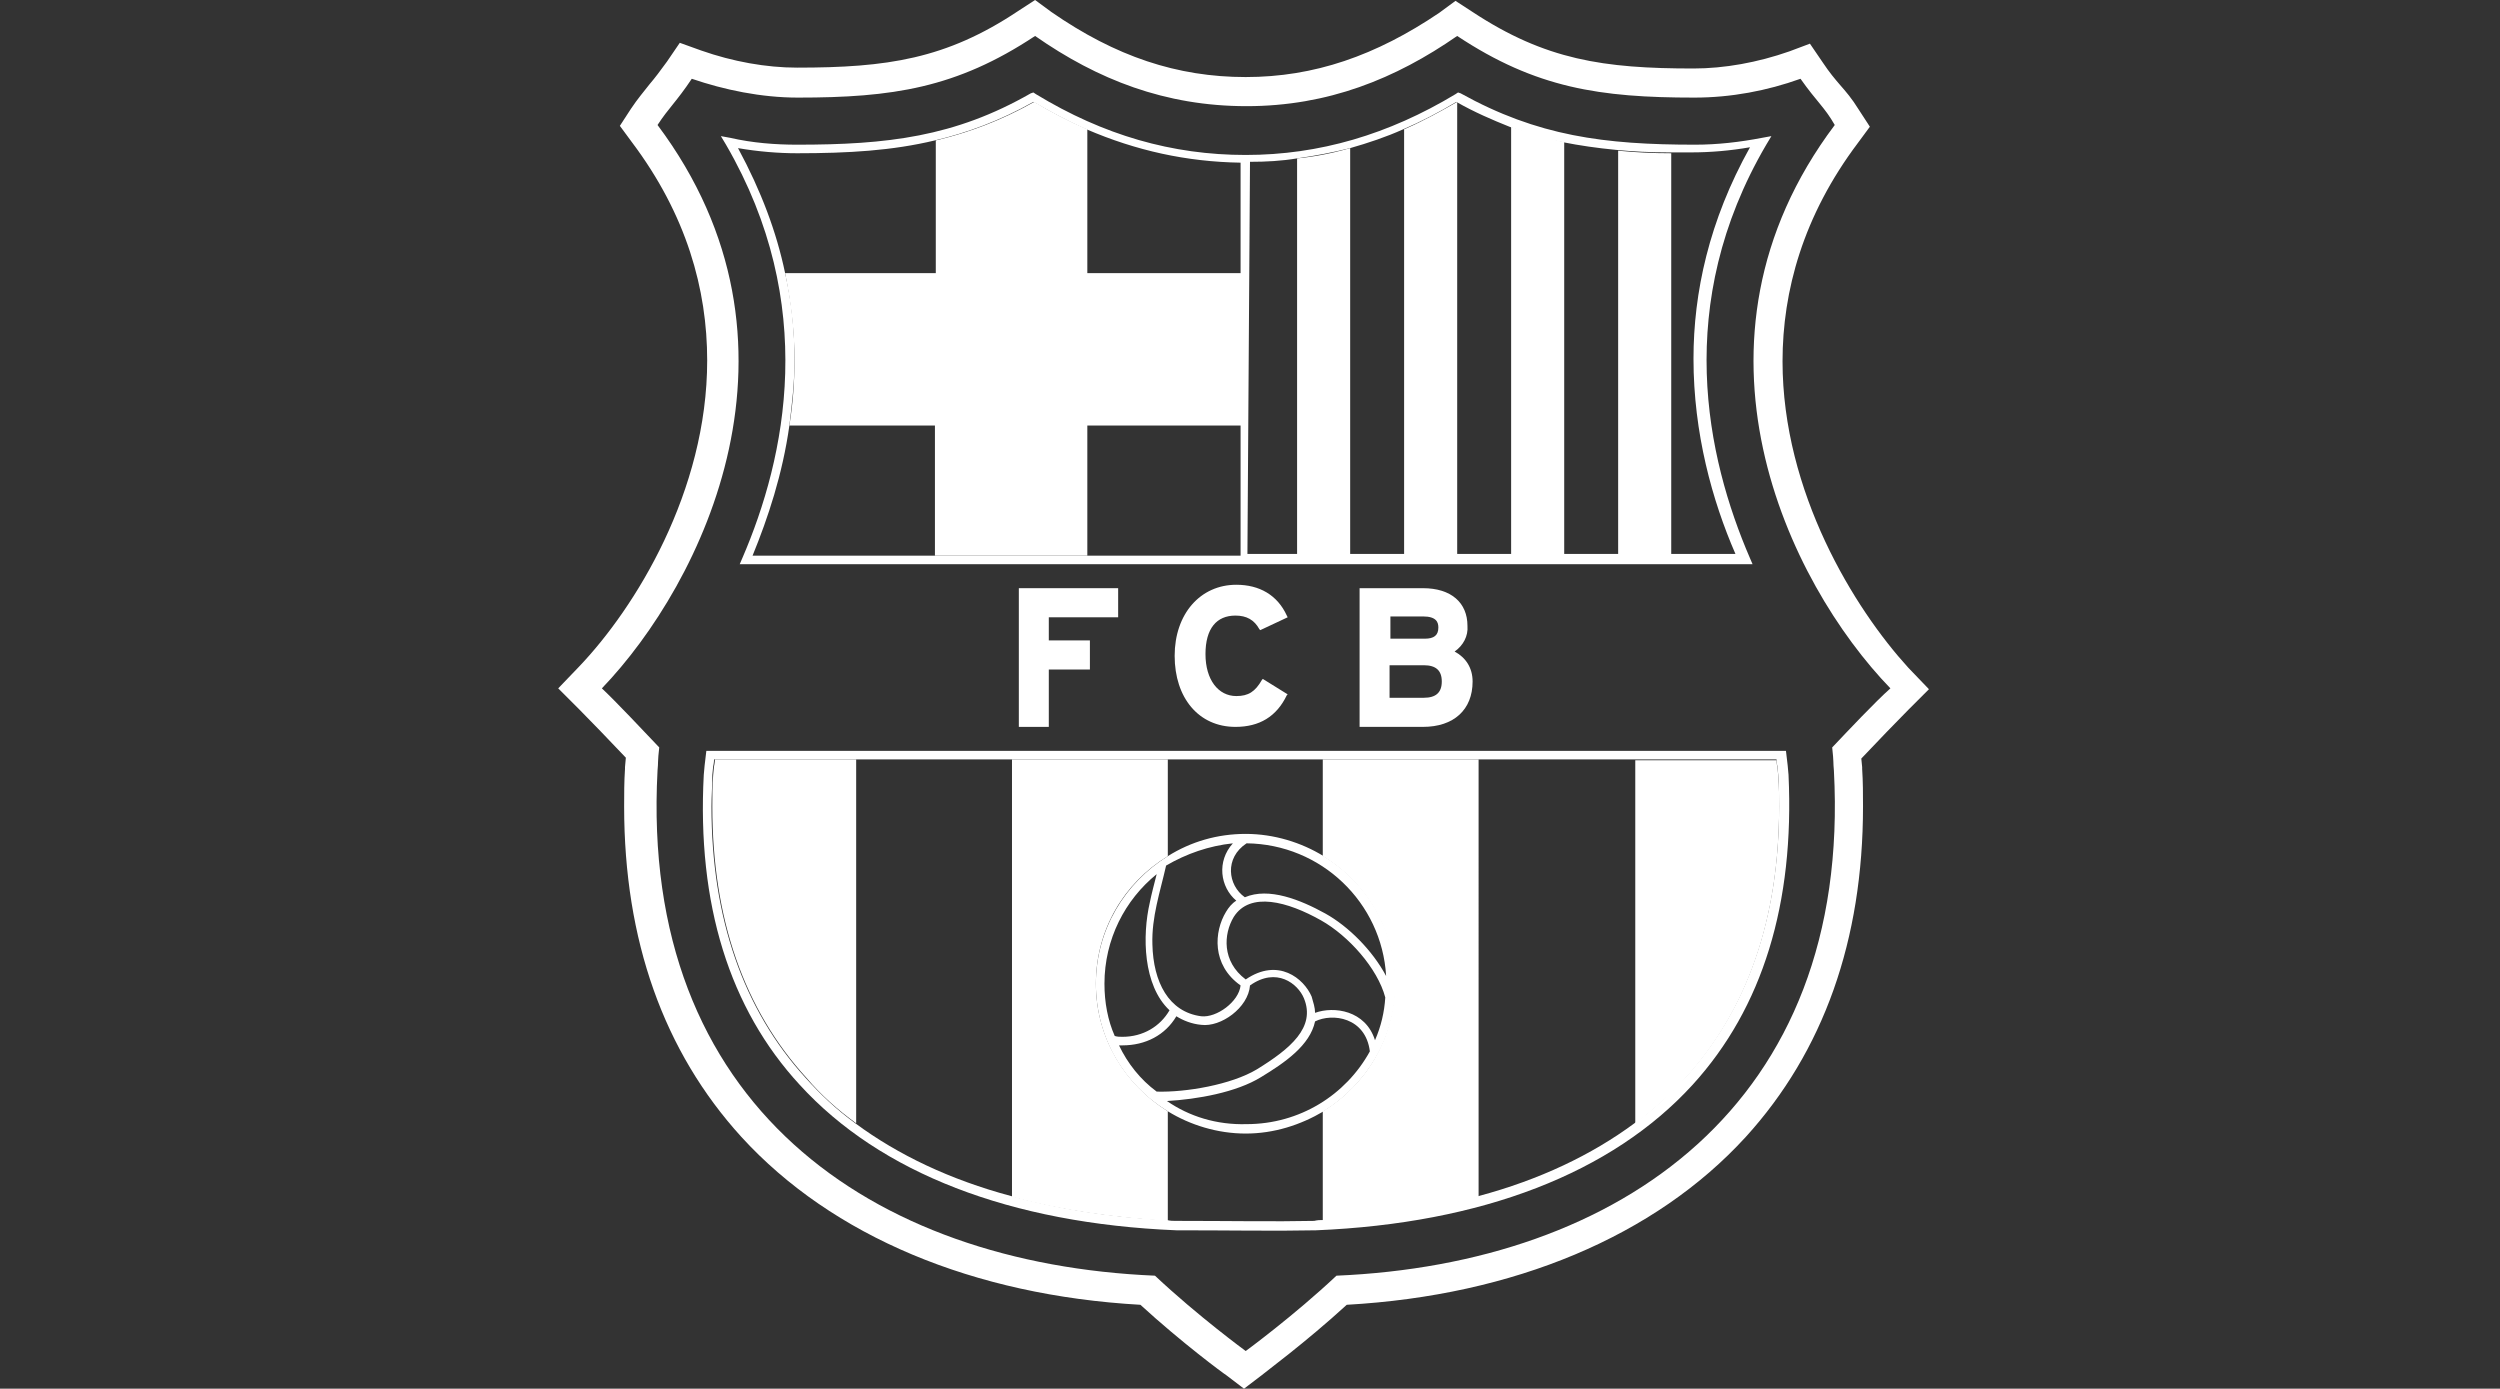
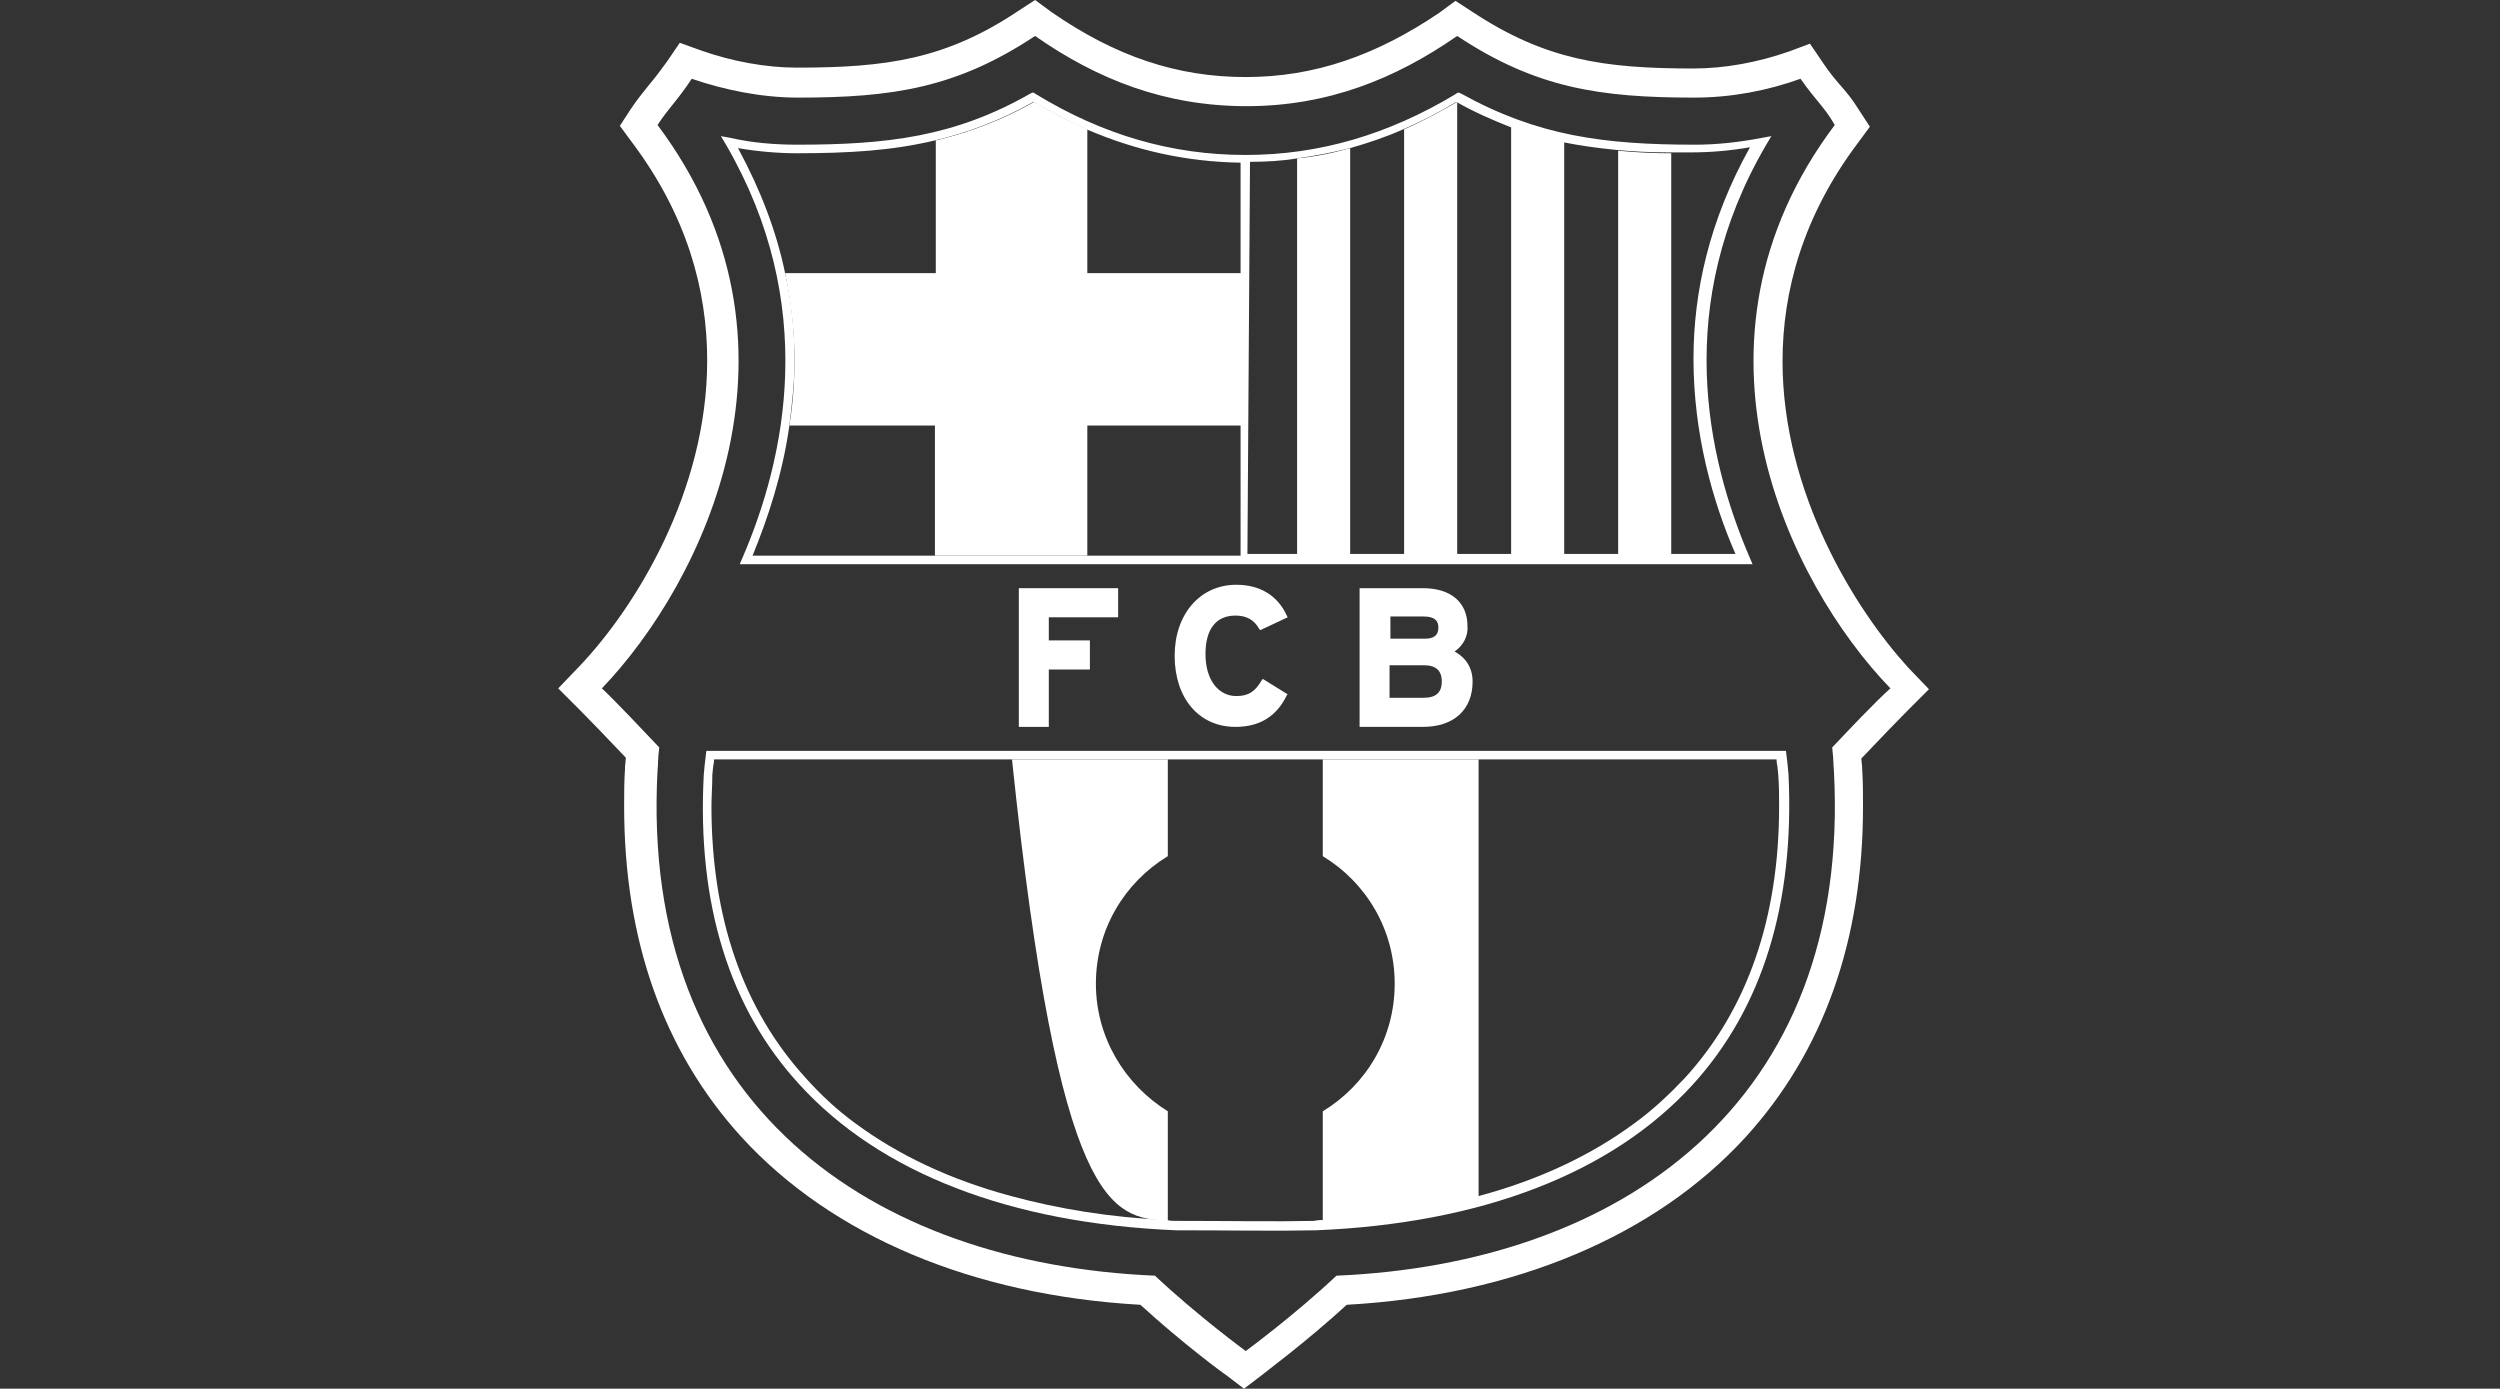
<svg xmlns="http://www.w3.org/2000/svg" version="1.1" id="uuid-39b5d5f3-a2d2-4c22-8c44-0c2100514f56" x="0px" y="0px" viewBox="0 0 292 162.2" style="enable-background:new 0 0 292 162.2;" xml:space="preserve">
  <rect x="0" y="0" width="292" height="162.2" fill="#333333" stroke="none" />
  <style type="text/css">
	.st0{fill:#FFFFFF;}
</style>
  <g id="uuid-e82348e2-3ecc-4c64-b495-5b15d3ff897f">
    <path class="st0" d="M208.2,42.2c0-8.2,2.4-17,8.8-25.5l1.4-1.9l-1.3-2c-0.8-1.3-1.5-2.1-2.2-2.9c-0.6-0.7-1.2-1.4-2-2.6l-1.5-2.2   L209,6c-3.7,1.3-7.6,2-11.2,2c-10.5,0-17.3-1-25.8-6.6l-2-1.3l-1.9,1.4C160.7,6.5,153.5,9,145.5,9s-15.2-2.4-22.7-7.6L120.9,0   l-2,1.3c-8.4,5.6-15.3,6.6-25.8,6.6c-3.6,0-7.5-0.7-11.2-2l-2.5-0.9l-1.5,2.2c-0.8,1.1-1.4,1.9-2,2.6c-0.7,0.9-1.4,1.7-2.2,2.9   l-1.3,2l1.4,1.9c6.4,8.5,8.8,17.2,8.8,25.5c0,15.3-8.4,28.9-15,35.8l-2.4,2.5l2.4,2.4c1.3,1.3,3.6,3.7,5.5,5.7   c0,0.1-0.1,1.1-0.1,1.1l0,0.2c-0.1,1.5-0.1,3-0.1,4.4c0,15.6,4.6,28.6,13.7,38.6c10.6,11.6,27.1,18.5,46.6,19.6   c4.8,4.4,9.8,8.1,10,8.2l2.1,1.6l2.1-1.6c0.2-0.2,5.1-3.8,9.9-8.2c19.5-1.1,36-8,46.6-19.6c9.1-10,13.7-23,13.7-38.6   c0-1.4,0-2.9-0.1-4.4v0l0-0.2c0,0-0.1-0.9-0.1-1c1.8-1.9,4.2-4.4,5.5-5.7l2.4-2.4l-2.4-2.5C216.6,71.1,208.2,57.5,208.2,42.2   L208.2,42.2z M214,87.3c0.2,1.8,0.1,1.7,0.2,2.7c2.1,39.1-25.2,57.6-58.1,59c-5,4.7-10.6,8.8-10.6,8.8s-5.6-4.1-10.6-8.8   c-33-1.4-60.2-19.9-58.1-59c0.1-1,0-1,0.2-2.7c-1.9-2-5-5.3-6.7-6.9c11.8-12.3,25.6-40.3,6.5-65.8c1.3-2,2.2-2.7,4-5.4   c3.8,1.3,8.1,2.2,12.4,2.2c11,0,18.5-1.1,27.7-7.2c7.3,5.1,15.2,8.2,24.7,8.2s17.4-3.2,24.6-8.2c9.2,6.1,16.7,7.2,27.7,7.2   c4.3,0,8.5-0.8,12.4-2.2c1.9,2.7,2.8,3.3,4,5.4c-19.1,25.4-5.4,53.5,6.5,65.8C219,82,215.9,85.3,214,87.3z" />
    <path class="st0" d="M82.5,87.7l-0.2,1.7l-0.1,1.1c-0.8,15.1,3,27.3,11.2,36.2c9.4,10.3,24.6,16.2,44,17c0,0,0.3,0,0.3,0   c5.8,0,11.3,0.1,16,0c19.4-0.8,34.6-6.7,44-17c8.2-9,11.9-21.2,11.2-36.2c0,0-0.1-1.1-0.1-1.1l-0.2-1.7l-0.5,0L82.5,87.7L82.5,87.7   z M83.2,90.5l0.1-1c0,0,0.1-0.4,0.1-0.8h124.1c0,0.4,0.1,0.8,0.1,0.8l0.1,1c0.1,1.2,0.1,2.5,0.1,3.7c0,13-3.7,23.7-11,31.7   c-1.8,1.9-3.7,3.7-5.9,5.3c-5,3.7-11.1,6.6-18.2,8.5c-5.5,1.5-11.6,2.4-18.2,2.8c-0.3,0-0.6,0-1,0.1c-4.6,0.1-10.1,0-15.9,0h-0.3   c-0.3,0-0.6,0-1-0.1c-6.6-0.3-12.7-1.3-18.2-2.8c-7.1-1.9-13.2-4.8-18.2-8.5c-2.2-1.6-4.1-3.4-5.8-5.3c-7.3-8-11-18.7-11-31.7   C83.1,93,83.2,91.8,83.2,90.5z" />
-     <path class="st0" d="M154.6,129.8c5-3.1,8.4-8.6,8.4-14.9s-3.3-11.8-8.4-14.9c-2.6-1.6-5.8-2.6-9.1-2.6s-6.4,0.9-9.1,2.6   c-5,3.1-8.4,8.6-8.4,14.9s3.3,11.8,8.4,14.9c2.6,1.6,5.8,2.6,9.1,2.6S151.9,131.4,154.6,129.8z M160.6,121.5c-1.1-3.5-4.8-4-7-3.2   c0-0.6-0.2-1.2-0.4-1.9c-0.9-2.1-3.9-4.6-7.7-2c-2.8-2.1-2.6-5.3-1.4-7.3c1.9-3,6.3-1.8,10.2,0.4c3.2,1.8,6.6,5.6,7.5,9   C161.7,118.2,161.3,119.9,160.6,121.5L160.6,121.5z M145.6,98.5c8.7,0.1,15.8,6.9,16.3,15.5c-1.6-3-4.4-5.8-7.1-7.3   c-2.9-1.6-6.6-3.1-9.4-1.9C143.4,103.4,143,100.2,145.6,98.5L145.6,98.5z M144,98.5c-1.9,2.1-1.5,5.1,0.4,6.7   c-0.5,0.3-0.9,0.8-1.2,1.3c-1.4,2.3-1.7,6.2,1.7,8.6c-0.2,1.9-2.8,3.8-4.6,3.6c-3.8-0.5-5.6-4-5.7-8.4c-0.1-3.2,0.9-6.1,1.6-9.2   C138.6,99.7,141.2,98.8,144,98.5L144,98.5z M129,114.9c0-5.2,2.4-9.8,6.1-12.8c-0.3,1.2-0.6,2.3-0.8,3.3c-0.9,3.9-0.8,9.7,2.3,12.6   c-1.1,1.9-3.1,3.1-5.5,3.1c-0.3,0-0.6,0-0.9-0.1C129.4,119.2,129,117.1,129,114.9L129,114.9z M130.7,122.1c0.1,0,0.3,0,0.4,0   c2.7,0,5-1.2,6.3-3.4c0.8,0.5,1.8,0.9,2.9,1c2.3,0.3,5.5-2,5.7-4.6c3.1-2.2,5.6-0.2,6.3,1.5c1.4,3.4-1.6,5.9-5.5,8.3   c-3,1.8-8.3,2.7-11.7,2.6C133.2,126.1,131.7,124.2,130.7,122.1L130.7,122.1z M136.3,128.6c3.5-0.2,8.1-1,11-2.8   c2.8-1.7,5.7-3.7,6.3-6.5c2-1,5.9-0.5,6.4,3.5c-2.8,5.1-8.2,8.5-14.4,8.5C142.1,131.4,138.9,130.4,136.3,128.6L136.3,128.6z" />
-     <path class="st0" d="M100,131.2V88.7H83.5c0,0.4-0.1,0.8-0.1,0.8l-0.1,1c-0.1,1.3-0.1,2.5-0.1,3.7c0,13.1,3.7,23.7,11,31.7   C95.9,127.9,97.8,129.6,100,131.2z" />
-     <path class="st0" d="M196.8,126c7.3-8,11-18.7,11-31.7c0-1.2,0-2.4-0.1-3.7l-0.1-1c0,0-0.1-0.4-0.1-0.8H191v42.5   C193.1,129.6,195.1,127.9,196.8,126L196.8,126z" />
-     <path class="st0" d="M136.4,142.6v-12.8c-5-3.1-8.4-8.6-8.4-14.9s3.3-11.8,8.4-14.9V88.7h-18.2v51.1   C123.7,141.3,129.8,142.2,136.4,142.6L136.4,142.6z" />
+     <path class="st0" d="M136.4,142.6v-12.8c-5-3.1-8.4-8.6-8.4-14.9s3.3-11.8,8.4-14.9V88.7h-18.2C123.7,141.3,129.8,142.2,136.4,142.6L136.4,142.6z" />
    <path class="st0" d="M162.9,114.9c0,6.3-3.3,11.8-8.4,14.9v12.8c6.6-0.3,12.7-1.3,18.2-2.8V88.7h-18.2V100   C159.6,103.1,162.9,108.6,162.9,114.9L162.9,114.9z" />
    <path class="st0" d="M130.6,72.1v-3.4H119v16.2h3.5v-6.7h4.8v-3.4h-4.8v-2.7L130.6,72.1L130.6,72.1z" />
    <path class="st0" d="M144.3,71.9c1.3,0,2.2,0.5,2.8,1.6l0.1,0.1l3.2-1.5l-0.1-0.2c-1.1-2.4-3.2-3.6-5.9-3.6c-4.2,0-7.2,3.4-7.2,8.3   s2.8,8.3,7.1,8.3c2.8,0,4.8-1.2,6-3.7l0.1-0.1l-2.9-1.8l-0.1,0.1c-0.8,1.4-1.6,1.9-3,1.9c-2.1,0-3.6-1.9-3.6-4.9   S142.1,71.9,144.3,71.9L144.3,71.9z" />
    <path class="st0" d="M171.4,73.1c0-2.7-1.9-4.4-5.2-4.4h-7.4v16.2h7.4c3.6,0,5.8-2,5.8-5.3c0-1.6-0.8-2.8-2.1-3.5   C170.9,75.4,171.5,74.3,171.4,73.1L171.4,73.1z M162.3,72h3.9c1.6,0,1.8,0.7,1.8,1.3c0,0.9-0.5,1.3-1.6,1.3h-4V72L162.3,72z    M166.3,81.5h-4v-3.8h4c1.4,0,2.1,0.6,2.1,1.9S167.7,81.5,166.3,81.5z" />
    <path class="st0" d="M86.7,65.2l-0.3,0.7h118.3l-0.3-0.7c-5.1-11.8-9-29.7,1.9-48.3l0.6-1l-1.1,0.2c-2.6,0.5-5.2,0.8-7.8,0.8   c-10.6,0-18.4-1-27.4-6l-0.3-0.1l-0.3,0.2c-7.8,4.7-15.9,7.1-24.5,7.1c-8.6,0-16.6-2.3-24.5-7.1l-0.3-0.2l-0.3,0.1   c-8.9,5.1-16.8,6-27.3,6c-2.5,0-5.2-0.2-7.8-0.8l-1.1-0.2l0.6,1C95.6,35.5,91.8,53.4,86.7,65.2L86.7,65.2z M146,18.9   c1.9,0,3.7-0.1,5.5-0.4c2.1-0.3,4.2-0.7,6.2-1.2c2.1-0.6,4.2-1.3,6.2-2.2c2.1-0.9,4.2-2,6.2-3.2c0,0,0,0,0,0   c2.1,1.2,4.2,2.1,6.2,2.9c2.1,0.8,4.1,1.4,6.2,1.8c2,0.4,4.1,0.7,6.2,0.9c2,0.2,4.1,0.3,6.2,0.3c0.9,0,1.8,0,2.6,0   c2.3,0,4.6-0.2,6.9-0.6c-4.8,8.6-6.6,17-6.6,24.7c0,8.7,2.2,16.6,4.9,22.8h-57L146,18.9L146,18.9z M91.7,31.9   c-1-4.8-2.8-9.6-5.5-14.6c2.3,0.4,4.7,0.6,6.9,0.6c6,0,11.1-0.3,16.1-1.5c3.8-0.9,7.6-2.3,11.5-4.5c2.1,1.2,4.1,2.3,6.2,3.2   c5.8,2.5,11.7,3.8,18,3.9v45.9h-57c1.8-4.4,3.5-9.5,4.3-15.2c0.3-2.5,0.6-5,0.6-7.6C92.8,38.8,92.5,35.4,91.7,31.9L91.7,31.9z" />
    <path class="st0" d="M92.2,49.7h17v15.2h17.8V49.7h18V31.9h-18V15.1c-2.1-0.9-4.2-2-6.2-3.2c-3.9,2.2-7.7,3.6-11.5,4.5v15.5H91.7   c0.7,3.5,1.1,6.9,1.1,10.1C92.8,44.7,92.6,47.2,92.2,49.7L92.2,49.7z" />
    <path class="st0" d="M195.2,64.9v-47c-2.2,0-4.2-0.1-6.2-0.3v47.3L195.2,64.9L195.2,64.9z" />
    <path class="st0" d="M157.7,64.9V17.3c-2.1,0.6-4.1,1-6.2,1.2v46.3H157.7z" />
    <path class="st0" d="M170.2,64.9v-53c-2.1,1.2-4.1,2.3-6.2,3.2v49.8H170.2z" />
    <path class="st0" d="M182.7,64.9V16.6c-2.1-0.5-4.2-1.1-6.2-1.8v50.1H182.7z" />
  </g>
</svg>